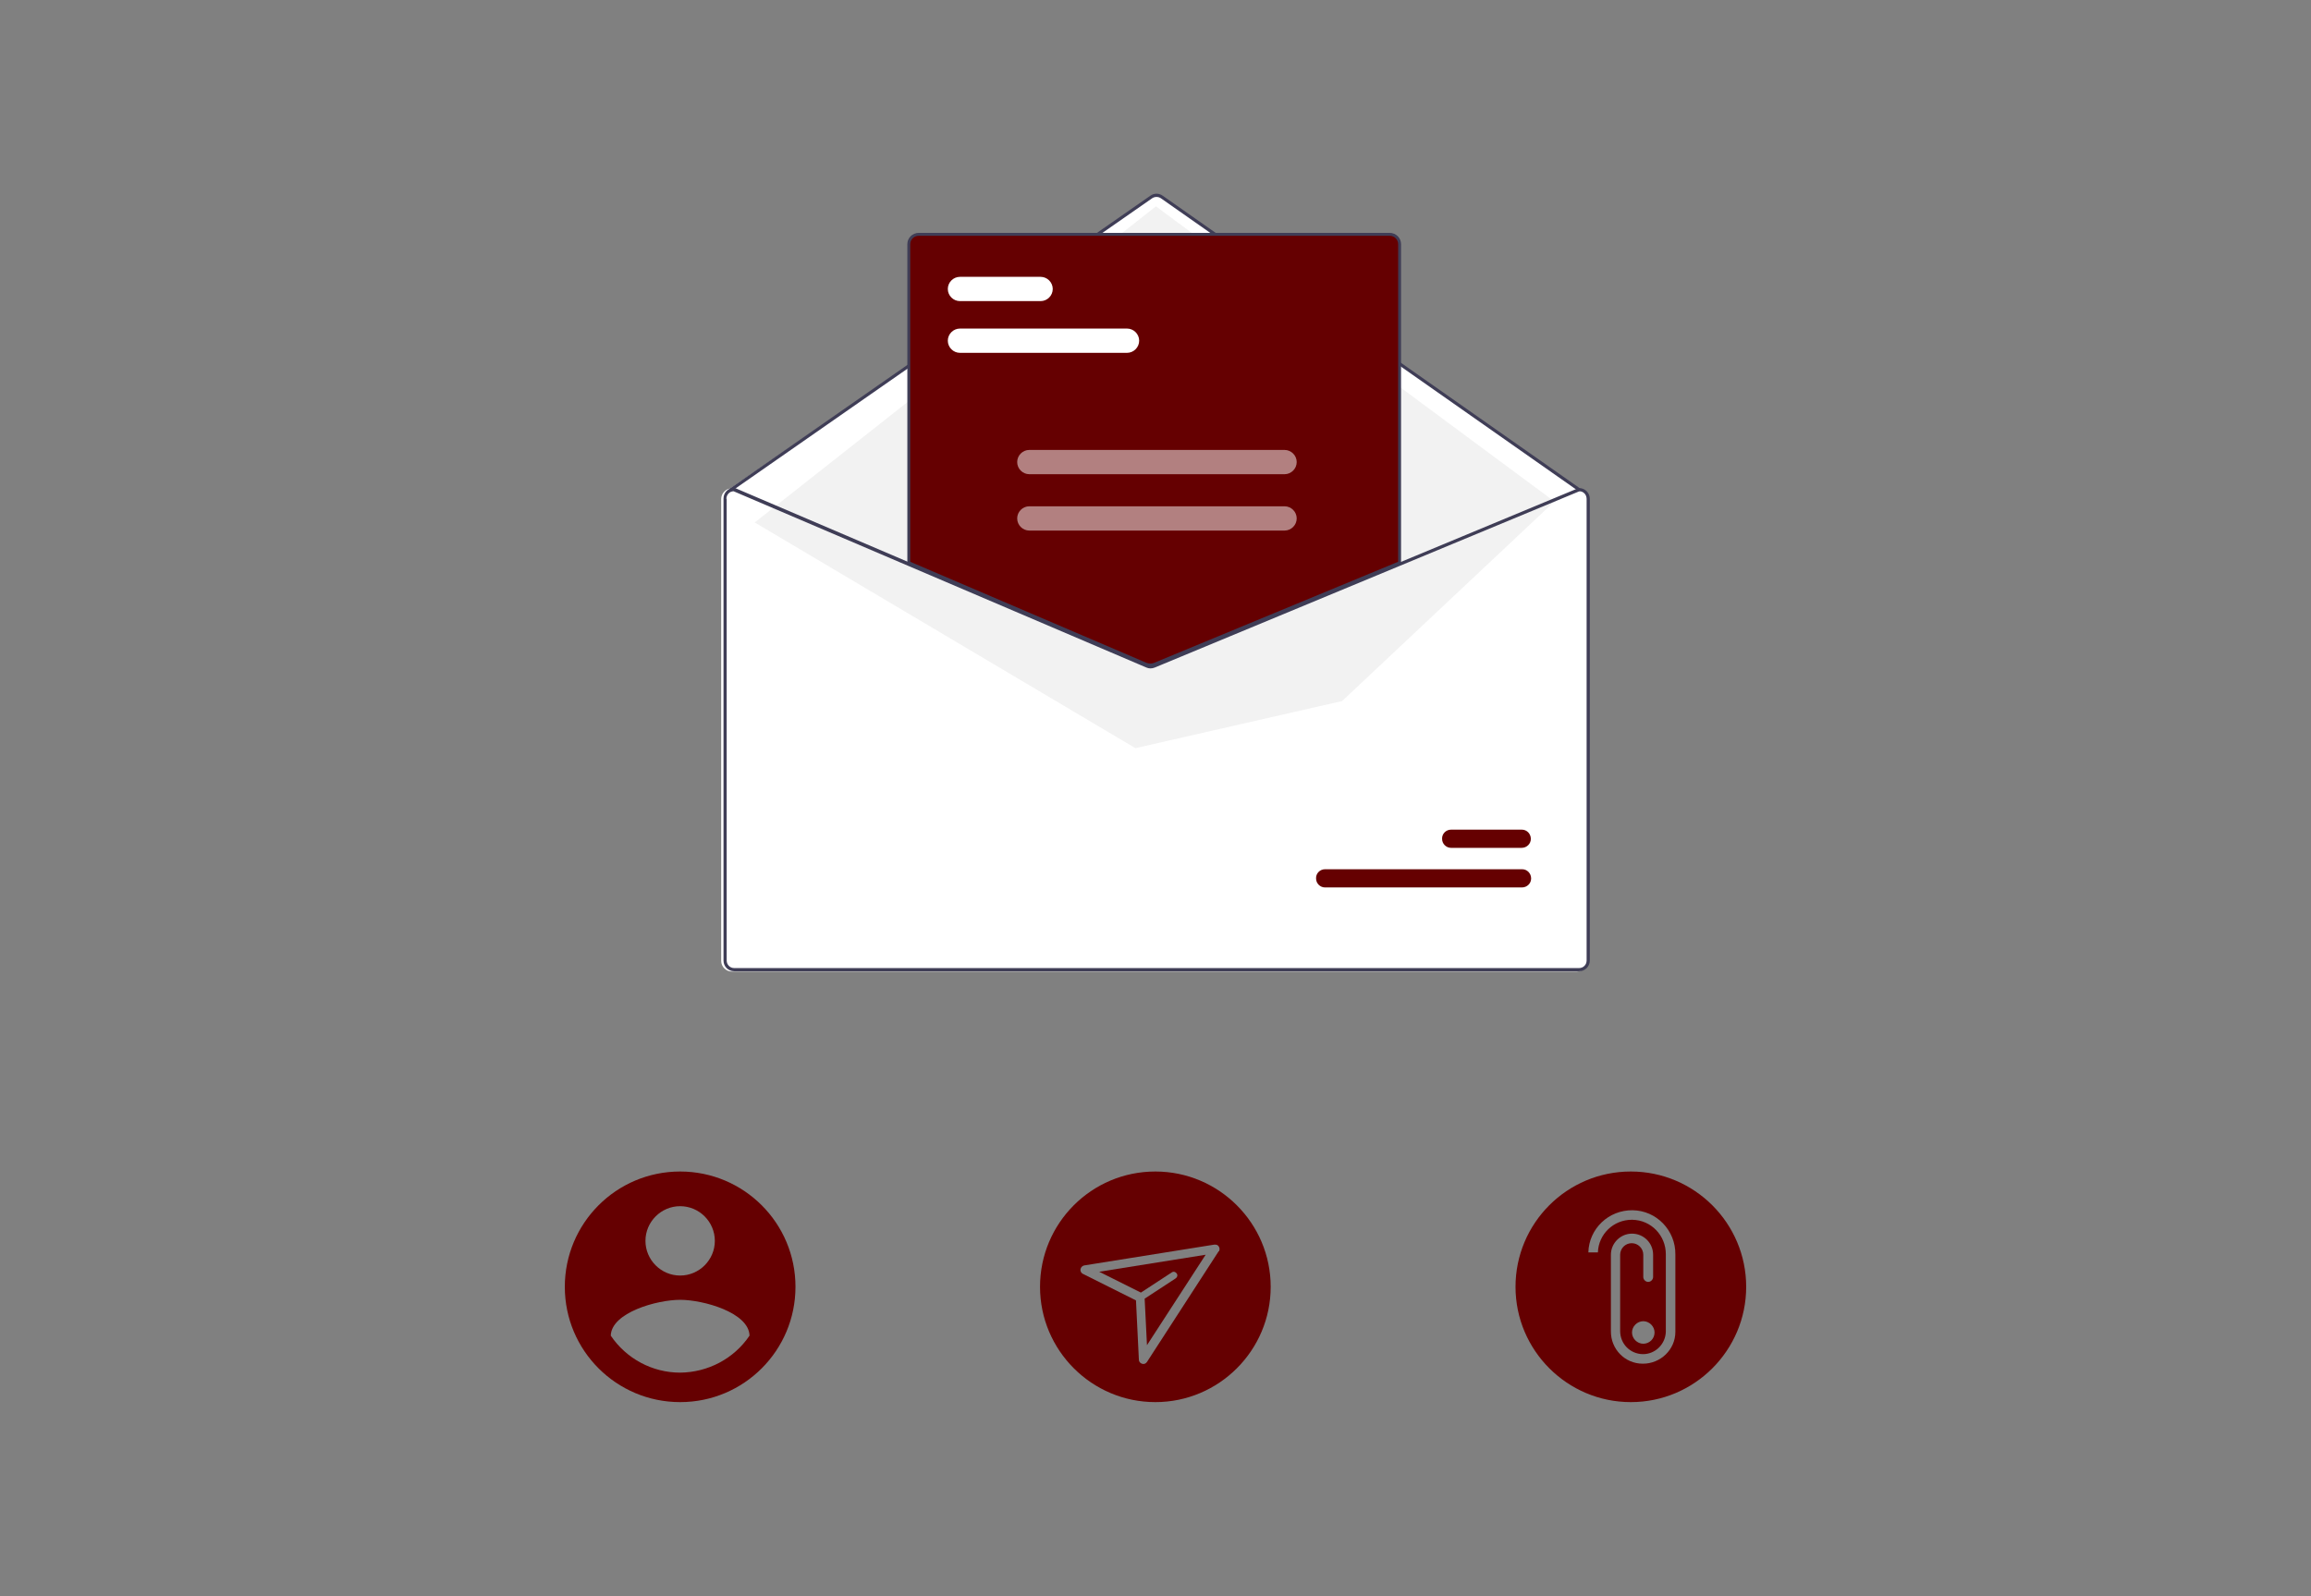
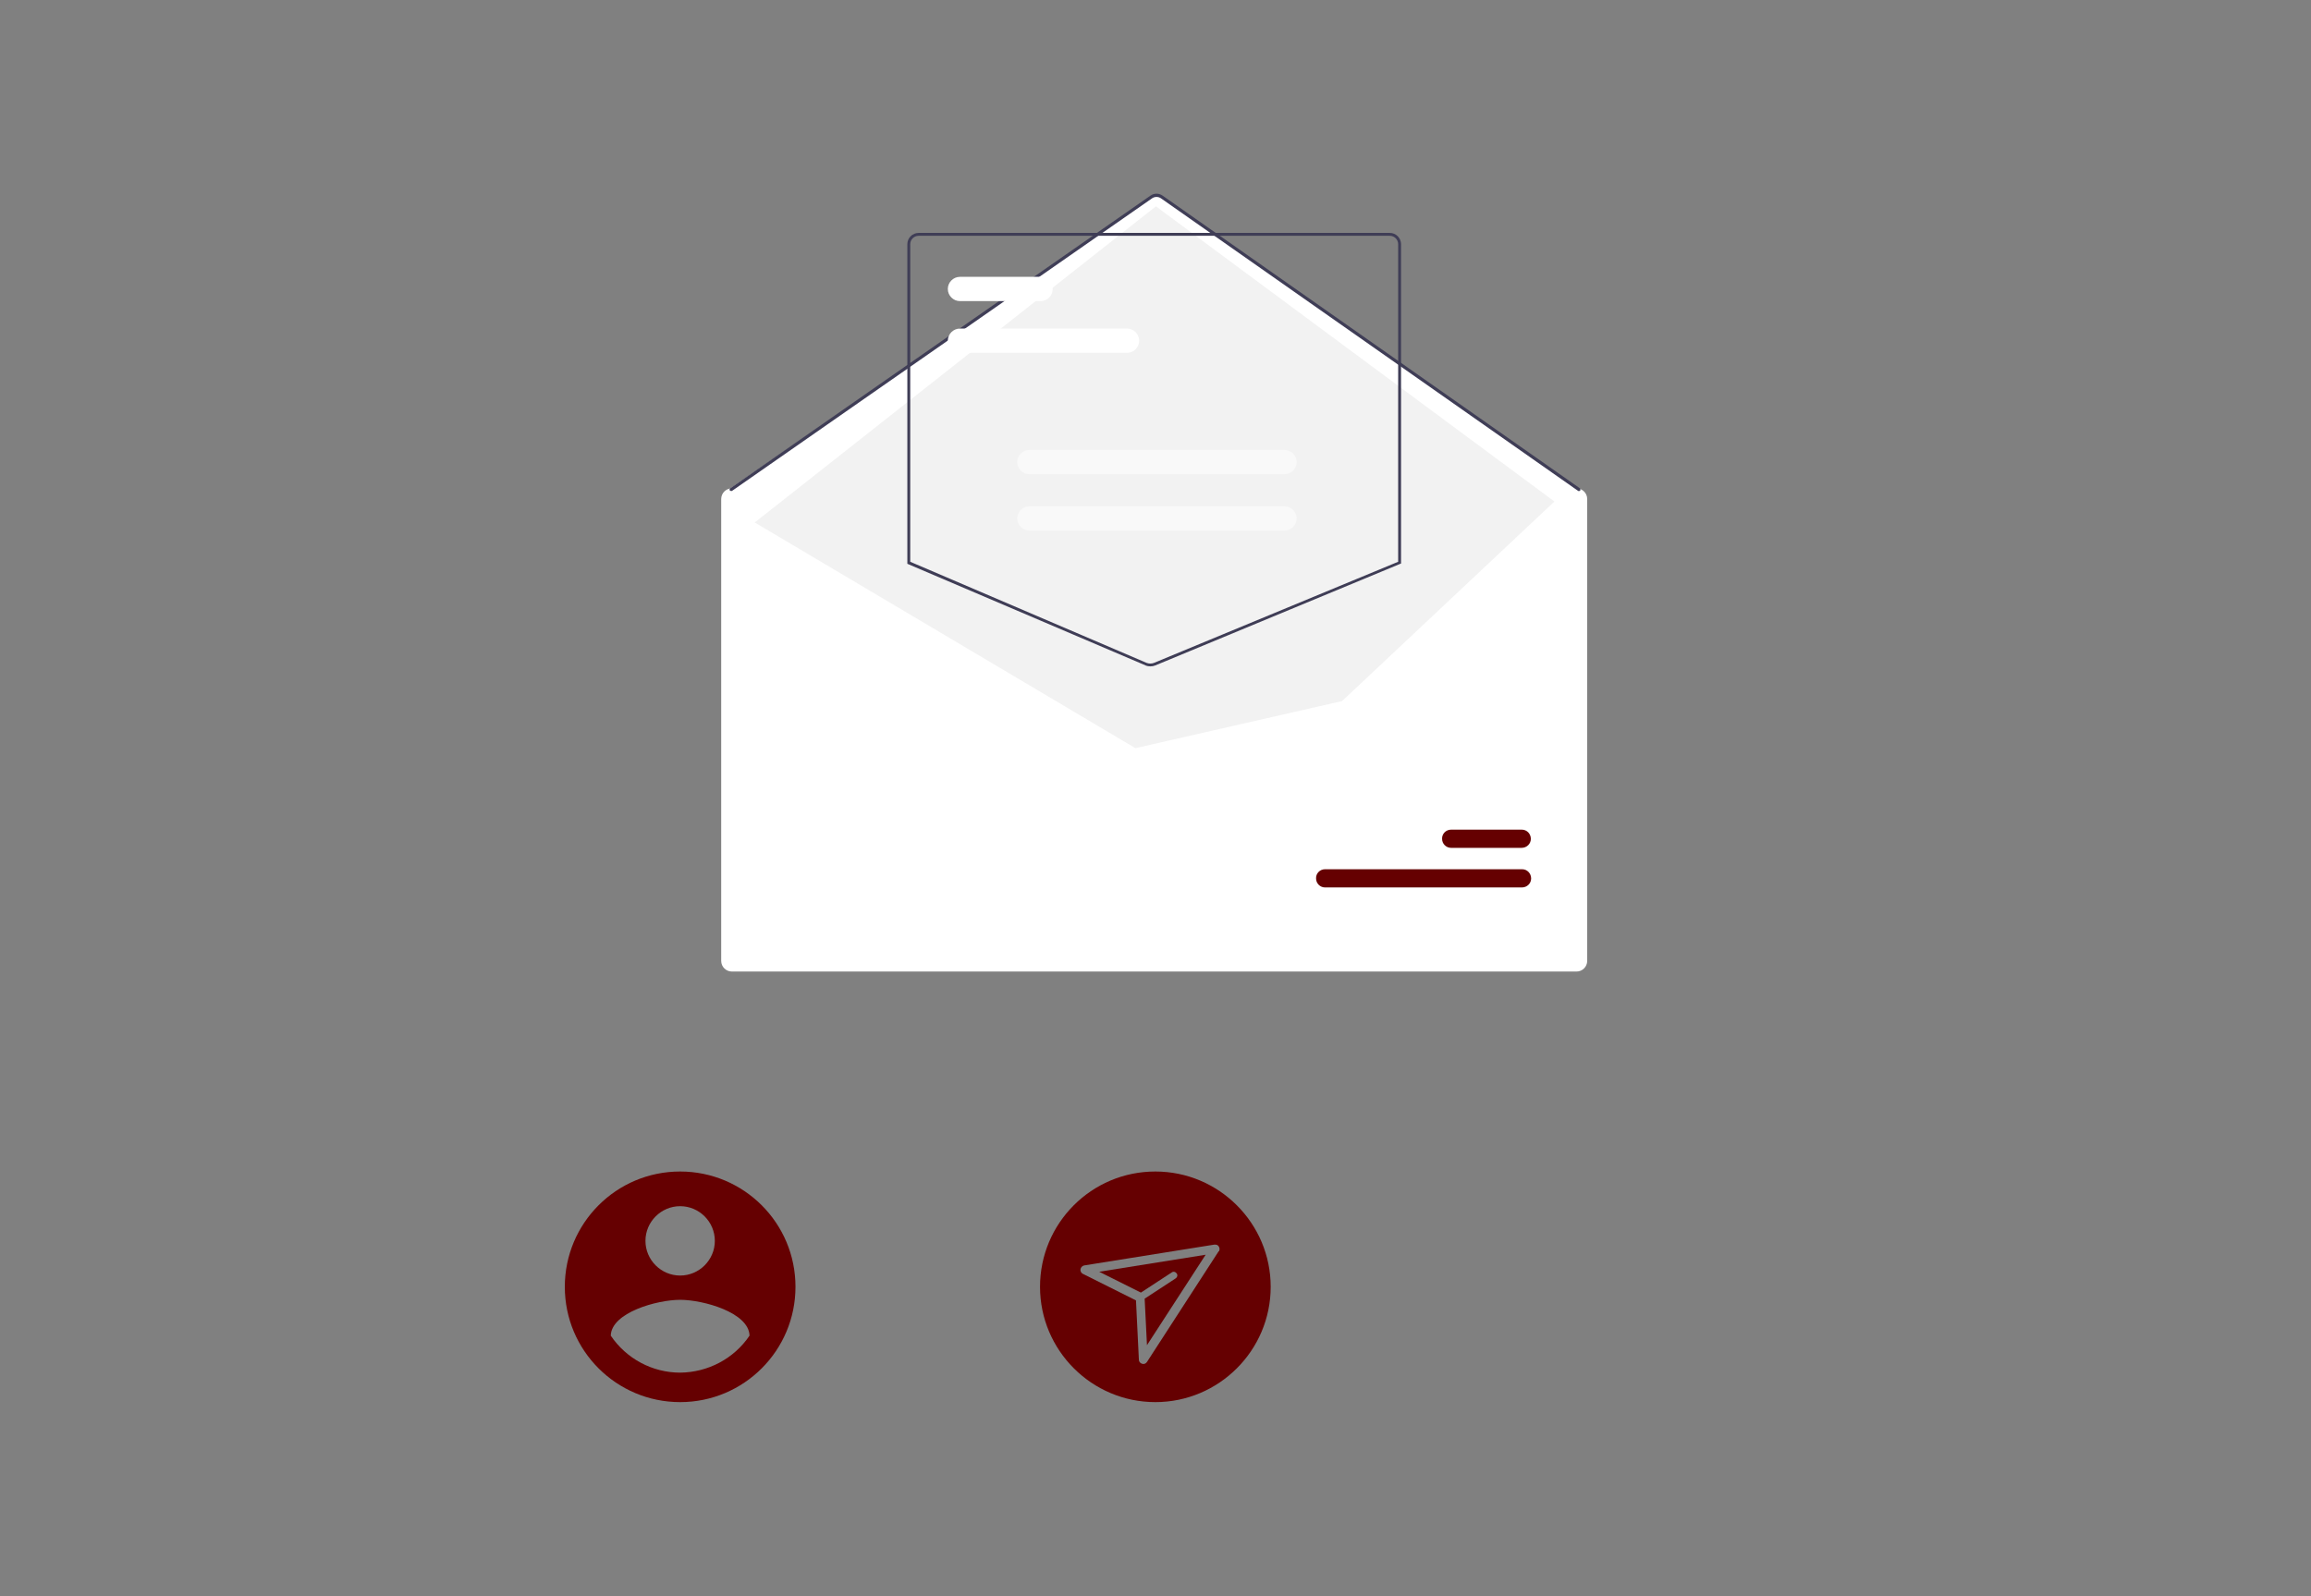
<svg xmlns="http://www.w3.org/2000/svg" id="Layer_1" version="1.1" viewBox="0 0 799.5 552.3">
  <rect x="0" y="0" width="799.5" height="552.3" fill="#808080" stroke="none" />
  <defs>
    <style>
      .st0 {
        fill: #650001;
      }

      .st1, .st2 {
        fill: #fff;
      }

      .st3 {
        fill: #3f3d56;
      }

      .st4 {
        fill: #f2f2f2;
      }

      .st2 {
        isolation: isolate;
        opacity: .5;
      }
    </style>
  </defs>
  <g>
    <path class="st1" d="M546.4,169.9l-146.1-102.7-147.6,101.8,145.4,61.4,148.3-60.5Z" />
    <path class="st1" d="M253.2,168.9h.1l60.4,25.8,82.6,35.3c.7.3,1.4.3,2,0l85.2-35.3,61.8-25.7h0s.1,0,.1,0c2,0,3.7,1.6,3.7,3.7v159.8c0,2-1.6,3.7-3.7,3.7H253.2c-2,0-3.7-1.6-3.7-3.7v-159.8c0-2,1.6-3.7,3.7-3.7Z" />
    <path class="st3" d="M252.9,169.9c.1,0,.2,0,.3,0l145.4-101.3c.9-.6,2.1-.6,3,0l144.4,101.3c.2.1.6,0,.7-.2.1-.2,0-.5-.1-.7l-144.4-101.3c-1.3-.9-2.9-.9-4.2,0l-145.4,101.3c-.2.2-.3.5-.1.7,0,.1.3.2.4.2h0Z" />
    <path class="st4" d="M537.7,173.5l-137.8-102.1-138.8,109.4,131.7,78.1,71.5-16.3,73.4-69Z" />
    <path class="st0" d="M458.4,307.1h68.1c1.8,0,3.2-1.4,3.2-3.1,0-1.8-1.4-3.2-3.1-3.2,0,0,0,0-.1,0h-68.1c-1.8,0-3.2,1.5-3.1,3.2,0,1.7,1.4,3.1,3.1,3.1h0Z" />
    <path class="st0" d="M502,293.4h24.4c1.8,0,3.2-1.4,3.2-3.1,0-1.8-1.4-3.2-3.1-3.2,0,0,0,0-.1,0h-24.4c-1.8,0-3.2,1.5-3.1,3.2,0,1.7,1.4,3.1,3.1,3.1h0Z" />
-     <path class="st0" d="M398,230.4c.5,0,1-.1,1.5-.3l85-35.3v-110.3c0-2-1.6-3.7-3.7-3.7h-163c-2,0-3.7,1.6-3.7,3.7v110.4h.2c0,0,82.2,35.2,82.2,35.2.5.2,1,.3,1.6.3h0Z" />
    <path class="st3" d="M396.4,230.3l-82.5-35.2v-110.6c0-2.2,1.8-3.9,3.9-3.9h163c2.2,0,3.9,1.8,3.9,3.9v110.5l-85.1,35.3c-1,.4-2.2.4-3.3,0ZM483.7,84.5c0-1.6-1.3-2.9-2.9-2.9h-163c-1.6,0-2.9,1.3-2.9,2.9v109.9l81.8,35c.8.3,1.7.3,2.5,0l84.5-35v-109.8Z" />
-     <path class="st3" d="M250.3,172.6v159.8c0,2,1.6,3.7,3.7,3.7h292.3c2,0,3.7-1.6,3.7-3.7v-159.8c0-2-1.6-3.7-3.7-3.7h-.2s-61.8,25.7-61.8,25.7l-85.2,35.3c-.7.3-1.4.3-2,0l-82.6-35.3-60.4-25.8h-.1c-2,0-3.7,1.6-3.7,3.7ZM251.3,172.6c0-1.4,1.1-2.6,2.5-2.6l60.6,25.9,82.2,35.1c.9.4,1.9.4,2.9,0l84.8-35.2,62.1-25.8c1.4,0,2.5,1.2,2.5,2.6v159.8c0,1.5-1.2,2.6-2.6,2.6H254c-1.5,0-2.6-1.2-2.6-2.6v-159.8Z" />
    <path class="st1" d="M332.1,122.1h57.8c2.3,0,4.2-1.9,4.2-4.2s-1.9-4.2-4.2-4.2h-57.8c-2.3,0-4.2,1.9-4.2,4.2s1.9,4.2,4.2,4.2Z" />
    <path class="st1" d="M332.1,104.2h27.9c2.3,0,4.2-1.9,4.2-4.2s-1.9-4.2-4.2-4.2h-27.9c-2.3,0-4.2,1.9-4.2,4.2s1.9,4.2,4.2,4.2Z" />
    <path class="st2" d="M356.1,164.1h88.3c2.3,0,4.2-1.9,4.2-4.2s-1.9-4.2-4.2-4.2h-88.3c-2.3,0-4.2,1.9-4.2,4.2s1.9,4.2,4.2,4.2Z" />
    <path class="st2" d="M356.1,183.6h88.3c2.3,0,4.2-1.9,4.2-4.2s-1.9-4.2-4.2-4.2h-88.3c-2.3,0-4.2,1.9-4.2,4.2s1.9,4.2,4.2,4.2h0Z" />
  </g>
  <g>
    <path class="st0" d="M380.2,440.1l36.9-5.9-20.3,31.3-.8-16.1,10.7-7c.6-.4.8-1.1.4-1.7-.4-.6-1.1-.8-1.7-.4,0,0,0,0,0,0l-10.7,7h0l-14.4-7.2Z" />
    <path class="st0" d="M399.7,405.4c-22.1,0-39.9,17.9-39.9,39.9s17.9,39.9,39.9,39.9,39.9-17.9,39.9-39.9-17.9-39.9-39.9-39.9ZM421.6,433l-24.8,38.3c-.3.4-.7.7-1.2.7-.8,0-1.6-.6-1.6-1.5l-1-20.5-18.4-9.2c-.4-.2-.7-.6-.8-1.1-.1-.8.4-1.6,1.3-1.8h0s45-7.2,45-7.2c.4,0,.8,0,1.1.2.7.5.9,1.4.5,2.1Z" />
  </g>
  <path class="st0" d="M235.3,405.4c-22.1,0-39.9,17.9-39.9,39.9,0,22.1,17.9,39.9,39.9,39.9,22.1,0,39.9-17.9,39.9-39.9h0c0-22.1-17.9-39.9-39.9-39.9h0ZM235.3,417.4c6.6,0,12,5.4,12,12s-5.4,12-12,12-12-5.4-12-12h0c0-6.6,5.4-12,12-12h0ZM235.3,475c-9.6,0-18.6-4.8-24-12.8.2-8,16-12.4,24-12.4s23.8,4.4,24,12.4c-5.4,8-14.4,12.7-24,12.8Z" />
-   <path class="st0" d="M564.2,405.4c-22.1,0-39.9,17.9-39.9,39.9s17.9,39.9,39.9,39.9,39.9-17.9,39.9-39.9-17.9-39.9-39.9-39.9ZM579.6,460.9c0,6.1-5.1,11-11.2,11h-.1c-6.2,0-11.1-5.1-11-11.3v-26.4c0-4,3.3-7.3,7.3-7.3,4,0,7.3,3.2,7.3,7.3v7.7c0,.9-.8,1.7-1.7,1.7s-1.7-.8-1.7-1.7v-7.7c0-2.2-1.8-4-4-4-2.2,0-4,1.8-4,4v26.4c0,4.4,3.4,7.9,7.8,8h.1c4.3,0,7.8-3.5,7.9-7.8v-26.8c0-6.5-5.1-11.8-11.6-11.9h-.2c-6.3,0-11.5,5-11.7,11.3h-3.3c.2-8.2,7-14.7,15.3-14.6,8.3.1,14.9,7,14.8,15.3v26.8ZM572.4,461.1c0,2.2-1.8,3.9-3.9,3.9s-3.9-1.8-3.9-3.9,1.8-3.9,3.9-3.9,3.9,1.8,3.9,3.9Z" />
</svg>